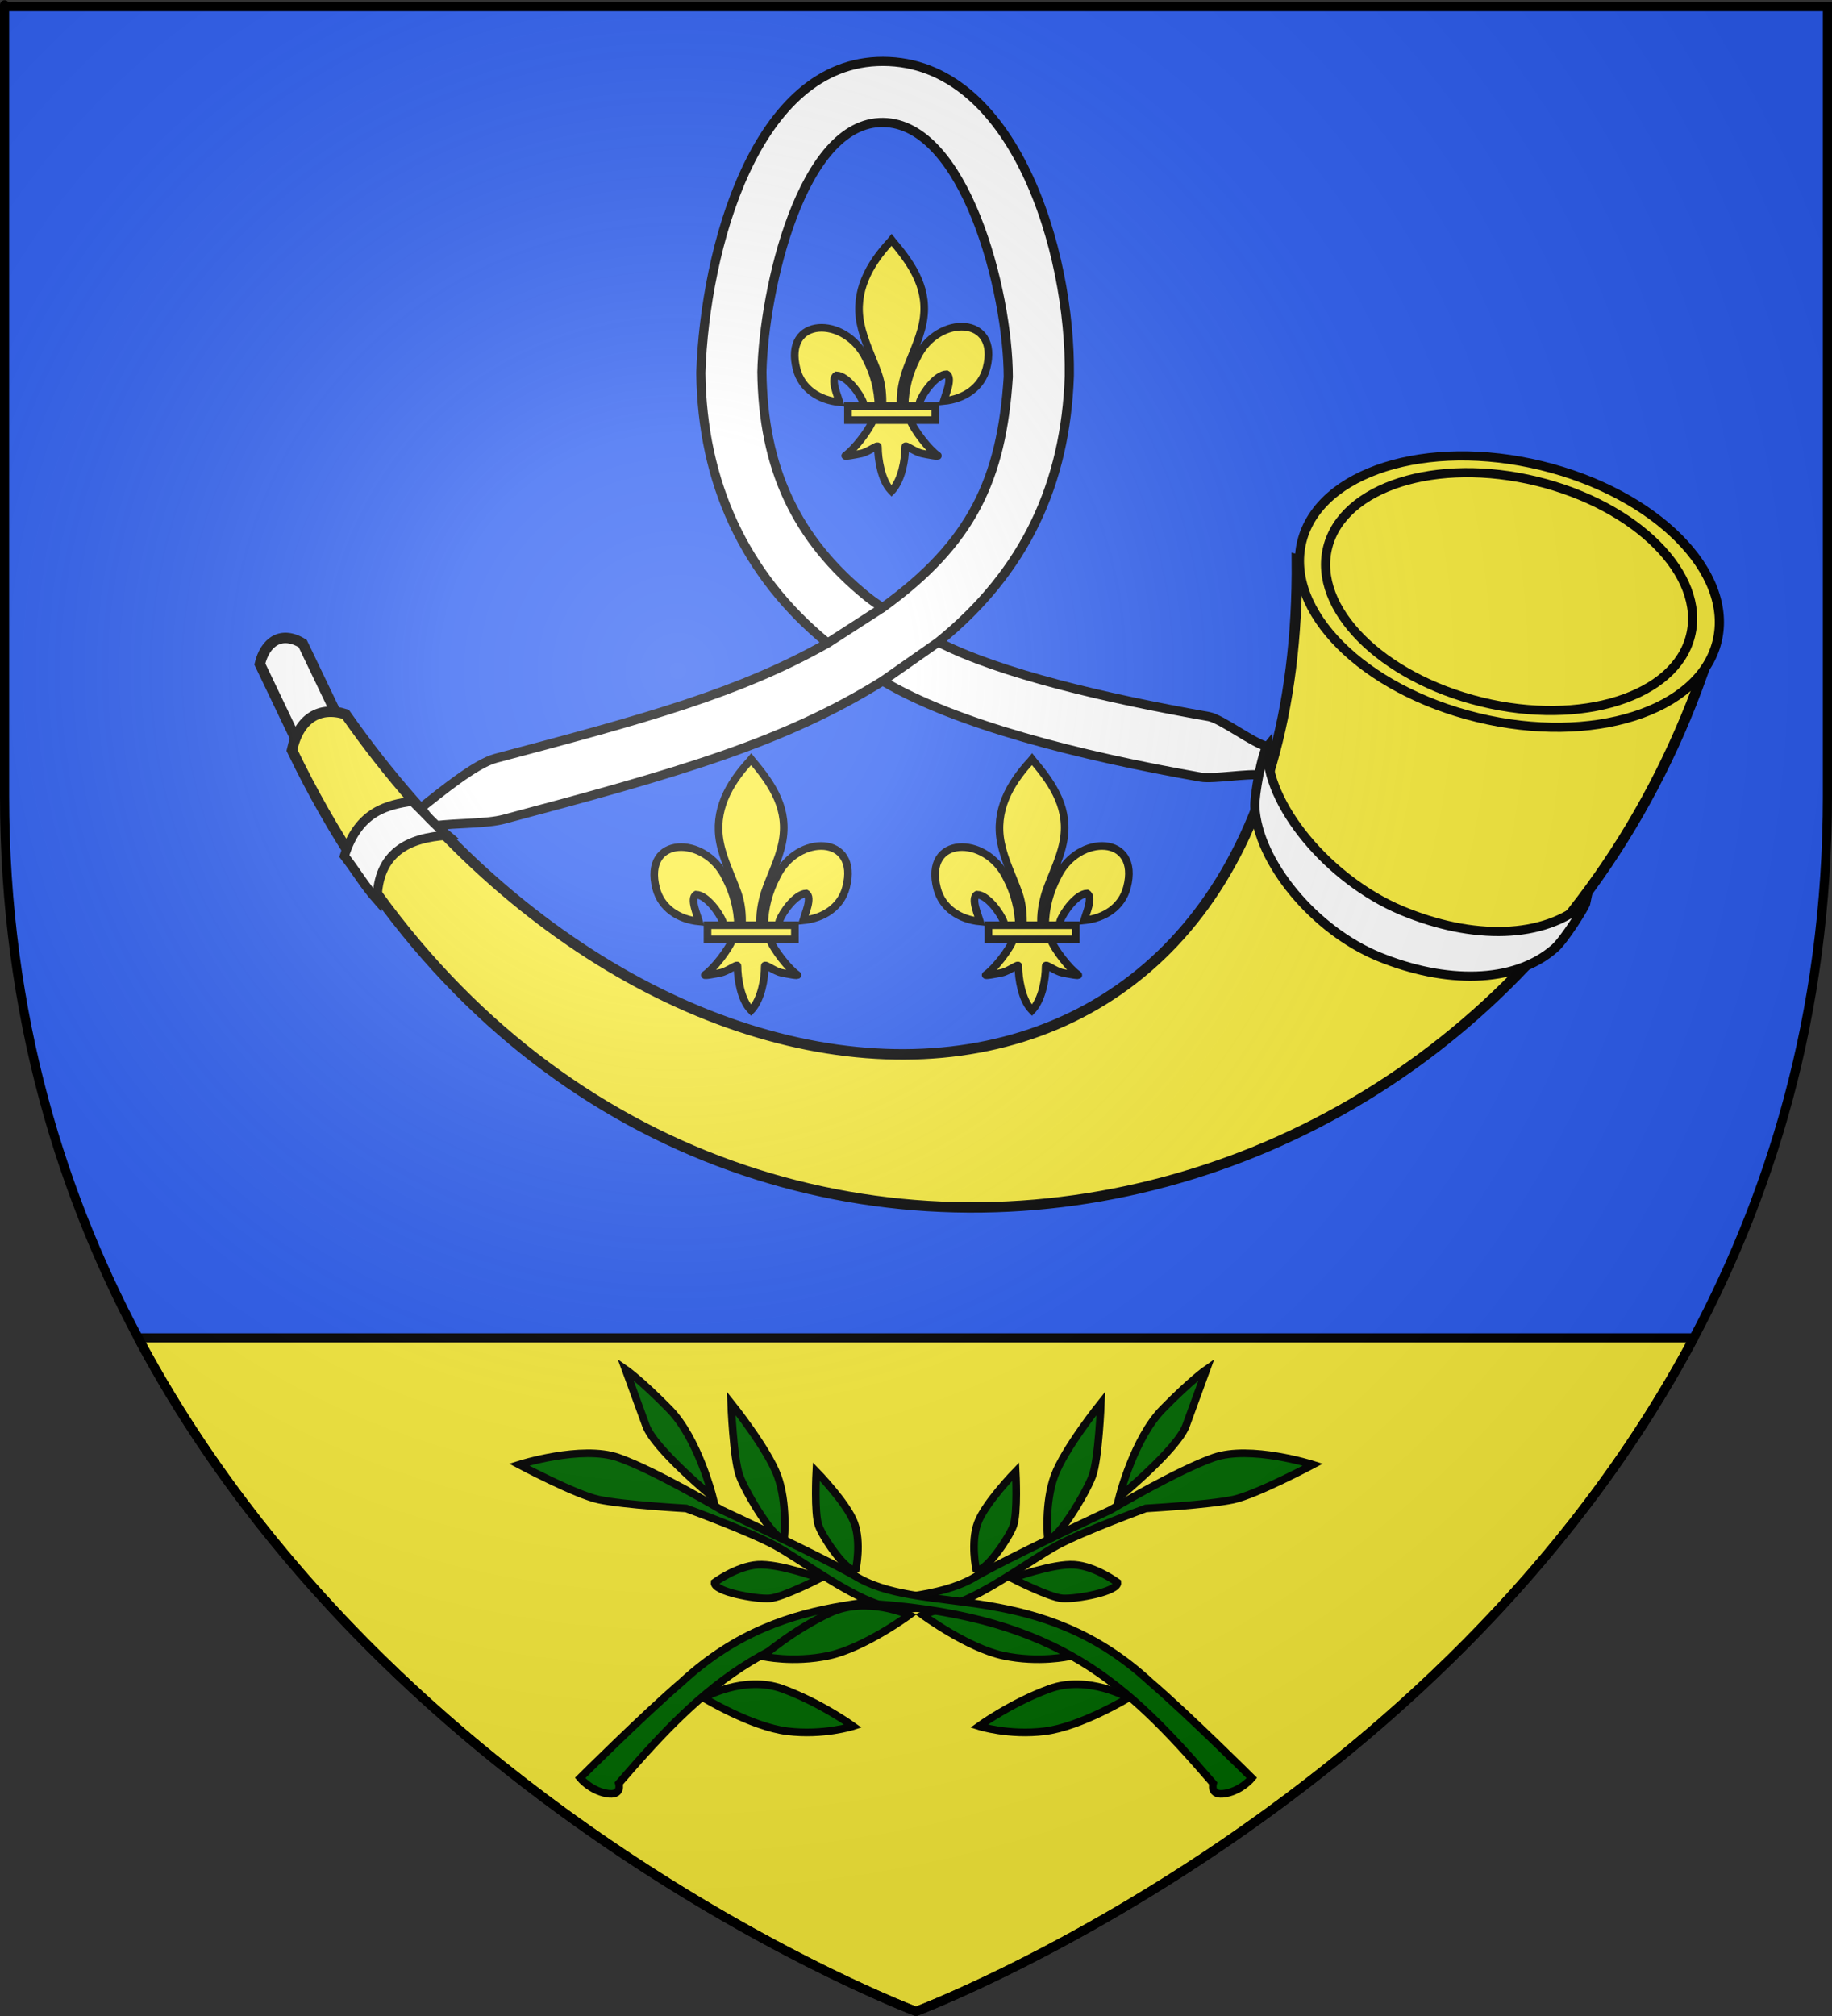
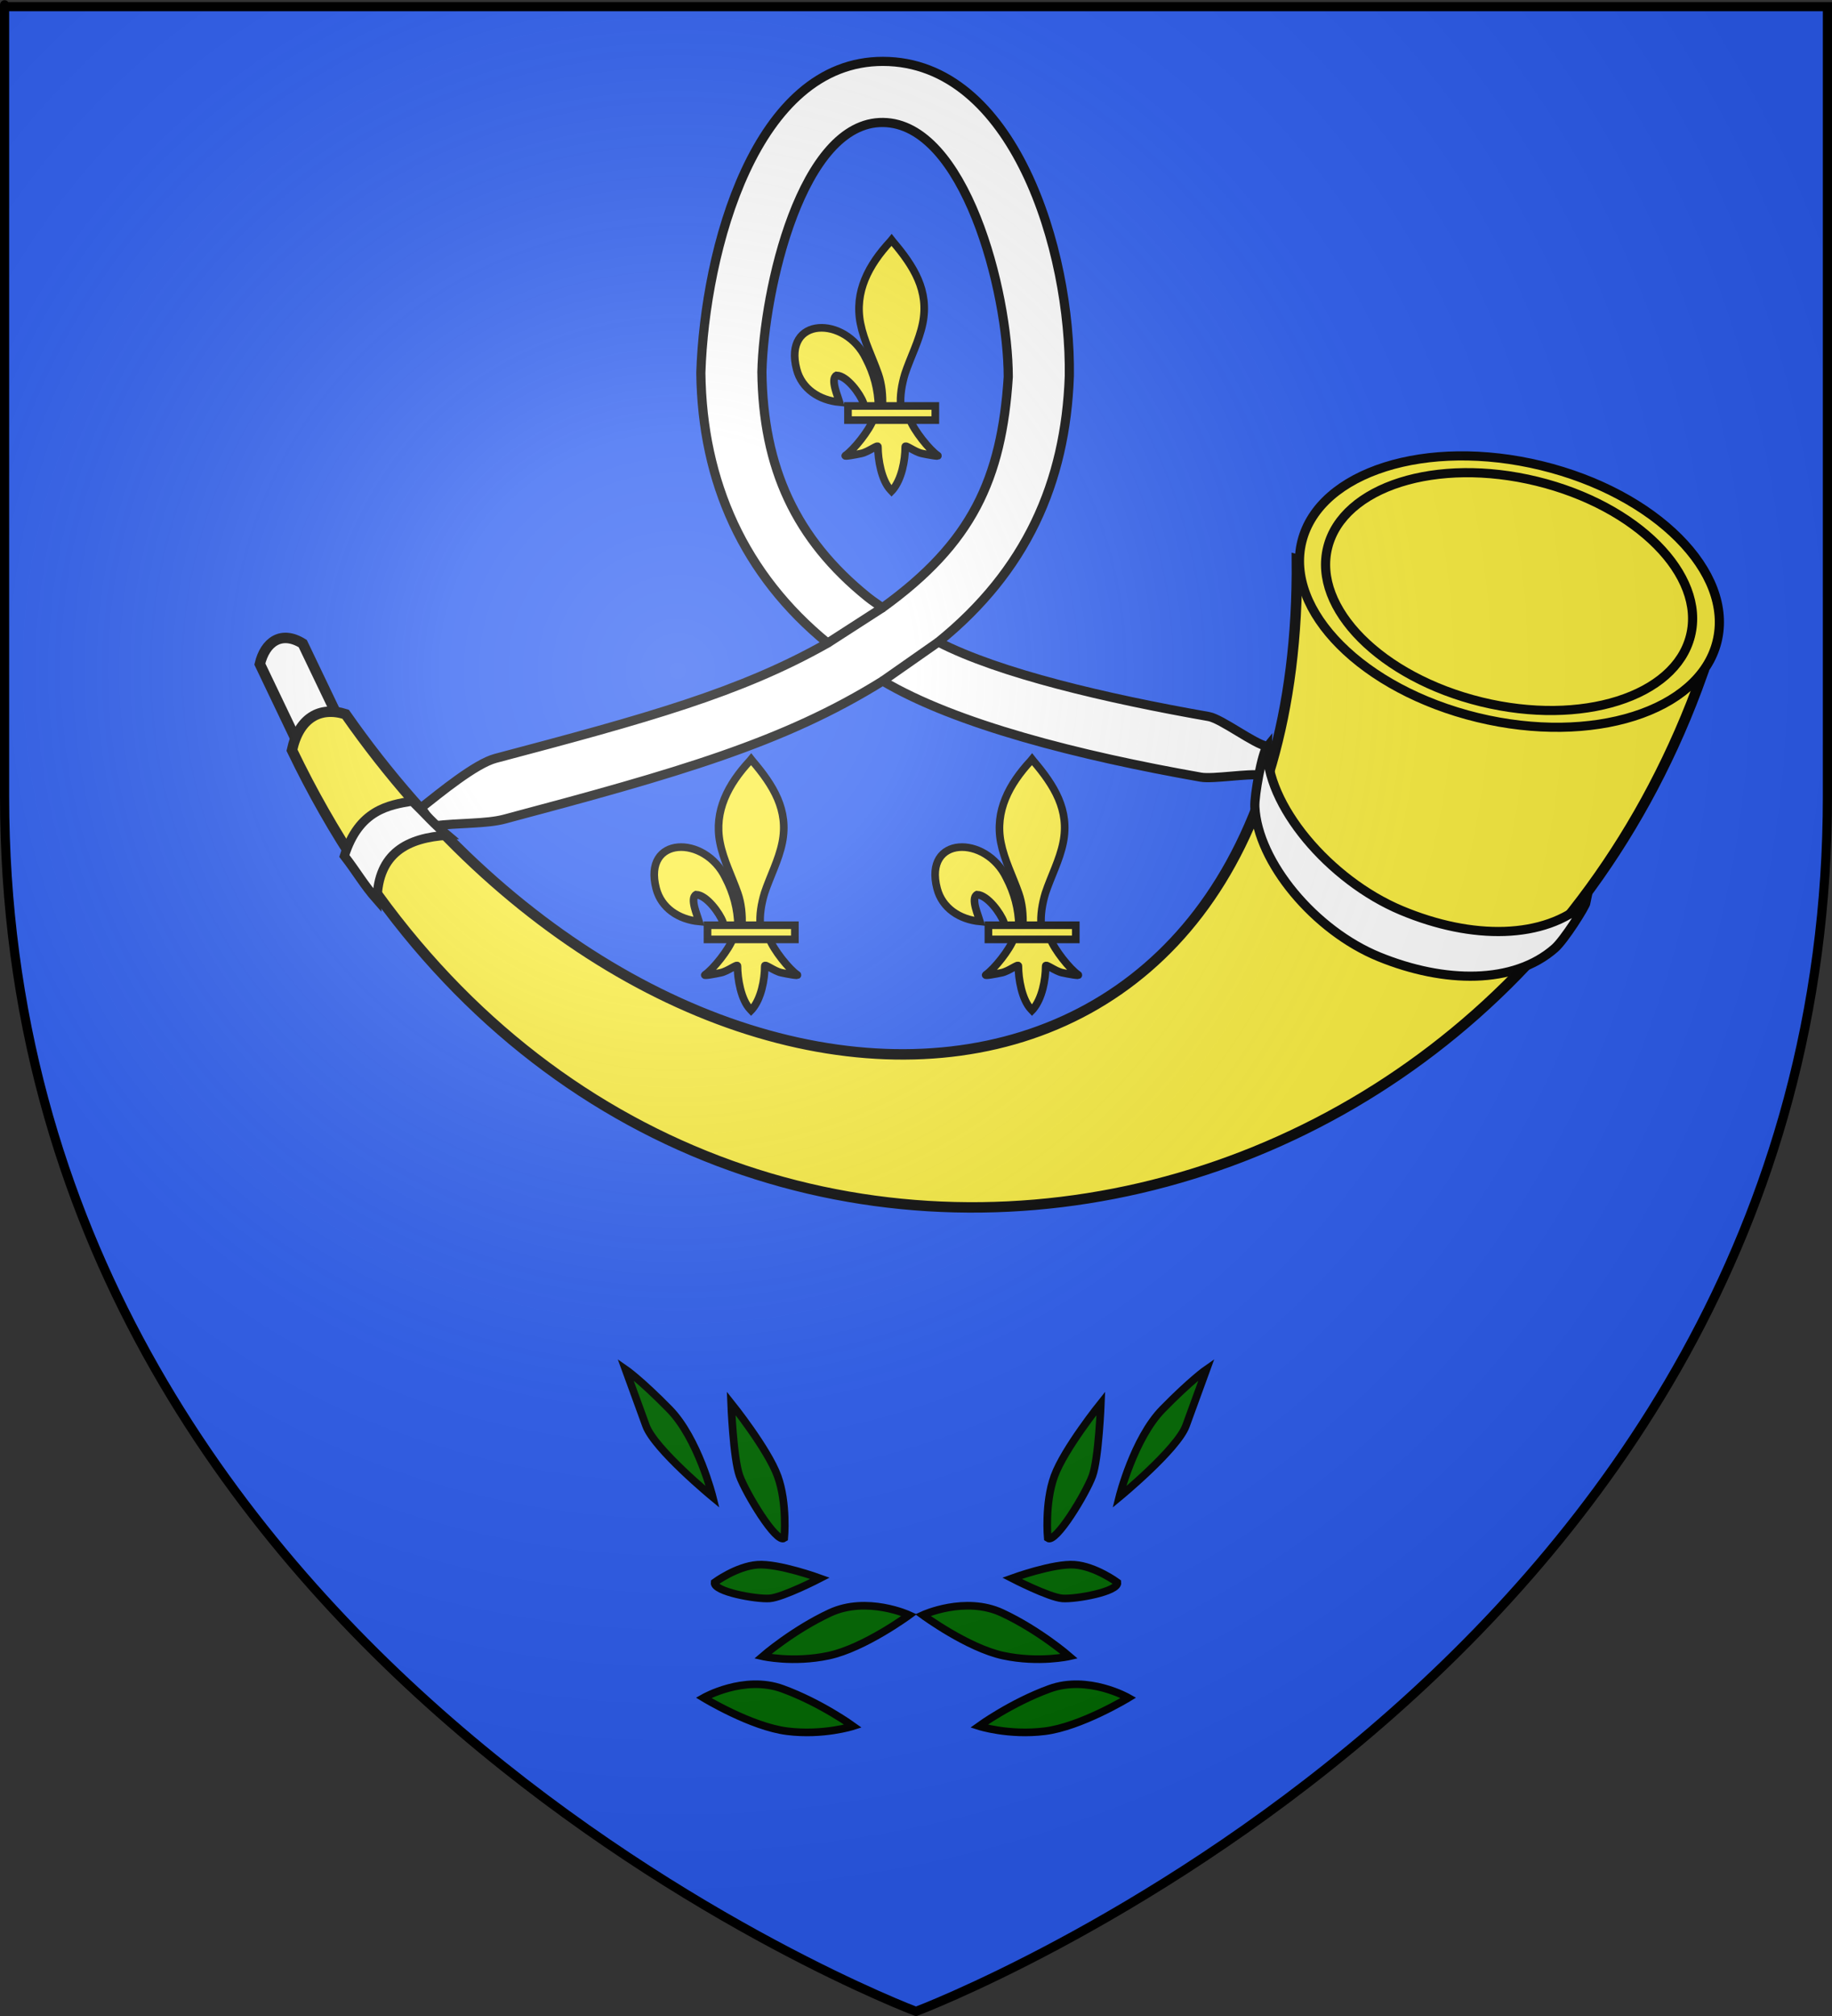
<svg xmlns="http://www.w3.org/2000/svg" xmlns:ns1="http://sodipodi.sourceforge.net/DTD/sodipodi-0.dtd" xmlns:ns2="http://www.inkscape.org/namespaces/inkscape" xmlns:xlink="http://www.w3.org/1999/xlink" height="660" width="600" version="1.0" id="svg2" ns1:version="0.32" ns2:version="0.46" ns1:docname="Blason ville fr Coursegoules (Alpes-Maritimes).svg" ns1:docbase="D:\Mes documents\Renaud-Notre Lapin" ns2:export-filename="/Users/olivier/Desktop/Blason Rouge/Blason_Vide_3D.png" ns2:export-xdpi="144" ns2:export-ydpi="144" ns2:output_extension="org.inkscape.output.svg.inkscape">
  <rect width="100%" height="100%" fill="#333333" stroke="none" />
  <ns1:namedview ns2:window-height="975" ns2:window-width="1280" ns2:pageshadow="2" ns2:pageopacity="0.0" guidetolerance="10.0" gridtolerance="10.0" objecttolerance="10.0" borderopacity="1.0" bordercolor="#666666" pagecolor="#ffffff" id="base" showgrid="false" height="660px" ns2:zoom="1.1590904" ns2:cx="300.00013" ns2:cy="330.00014" ns2:window-x="-4" ns2:window-y="-4" ns2:current-layer="layer4" ns2:object-nodes="true" ns2:snap-global="true" />
  <desc id="desc4">Flag of Canton of Valais (Wallis)</desc>
  <defs id="defs6">
    <linearGradient id="linearGradient2893">
      <stop style="stop-color:white;stop-opacity:0.314;" offset="0" id="stop2895" />
      <stop id="stop2897" offset="0.19" style="stop-color:white;stop-opacity:0.251;" />
      <stop style="stop-color:#6b6b6b;stop-opacity:0.125;" offset="0.6" id="stop2901" />
      <stop style="stop-color:black;stop-opacity:0.125;" offset="1" id="stop2899" />
    </linearGradient>
    <radialGradient ns2:collect="always" xlink:href="#linearGradient2893" id="radialGradient3163" gradientUnits="userSpaceOnUse" gradientTransform="matrix(1.353,0,0,1.349,-77.629,-85.747)" cx="221.445" cy="226.331" fx="221.445" fy="226.331" r="300" />
  </defs>
  <g ns2:groupmode="layer" id="layer3" ns2:label="Fond écu" style="display:inline">
    <path id="path2855" style="fill:#2b5df2;fill-opacity:1;fill-rule:evenodd;stroke:none;stroke-width:1px;stroke-linecap:butt;stroke-linejoin:miter;stroke-opacity:1" d="M 300,658.5 C 300,658.5 598.5,546.18 598.5,260.728 C 598.5,-24.723 598.5,2.176 598.5,2.176 L 1.5,2.176 L 1.5,260.728 C 1.5,546.18 300,658.5 300,658.5 z " ns1:nodetypes="cccccc" />
-     <path style="opacity:1;fill:#fcef3c;fill-opacity:1;stroke:#000000;stroke-width:3;stroke-linejoin:round;stroke-miterlimit:4;stroke-dasharray:none;stroke-opacity:1" d="M 45.25 438 C 128.176 593.854 300 658.5 300 658.5 C 300 658.5 471.824 593.854 554.75 438 L 45.25 438 z " id="rect3089" />
    <g id="g4562" transform="matrix(0.752,0.274,-0.274,0.752,305.842,520.505)" style="stroke:#000000;stroke-width:3.125;stroke-miterlimit:4;stroke-dasharray:none;stroke-opacity:1">
-       <path style="fill:#006a00;fill-opacity:1;stroke:#000000;stroke-width:3.125;stroke-linecap:butt;stroke-miterlimit:4;stroke-dasharray:none;stroke-dashoffset:0;stroke-opacity:1" d="M -94.017,118.491 C -94.017,118.491 -90.665,122.96 -97.368,124.077 C -104.072,125.194 -109.658,121.843 -109.658,121.843 C -109.658,121.843 -94.128,88.685 -84.073,70.81 C -55.942,16.063 -7.464,13.685 13.124,-9.629 C 23.178,-21.918 56.695,-55.434 56.695,-55.434 C 56.695,-55.434 76.804,-80.013 89.093,-90.068 C 101.383,-100.123 128.196,-101.24 128.196,-101.24 C 128.196,-101.24 110.594,-81.72 102.5,-76.661 C 93.562,-71.075 70.101,-61.02 70.101,-61.02 C 70.101,-61.02 48.874,-43.145 41.054,-34.208 C 33.233,-25.27 20.944,-6.277 9.772,2.66 C -57.933,33.256 -74.92,68.166 -94.017,118.491 L -94.017,118.491 z" id="path4253" ns2:connector-curvature="0" ns1:nodetypes="csccccscscsccc" />
      <path style="fill:#006a00;fill-opacity:1;stroke:#000000;stroke-width:3.125;stroke-linecap:butt;stroke-miterlimit:4;stroke-dasharray:none;stroke-dashoffset:0;stroke-opacity:1" d="M 36.55,-35.845 C 36.55,-35.845 30.403,-48.78 30.403,-60.638 C 30.403,-72.495 38.086,-95.133 38.086,-95.133 C 38.086,-95.133 45.001,-73.573 45.001,-66.028 C 45.001,-58.482 40.391,-34.767 36.55,-35.845 z" id="path4255" ns2:connector-curvature="0" />
      <path style="fill:#006a00;fill-opacity:1;stroke:#000000;stroke-width:3.125;stroke-linecap:butt;stroke-miterlimit:4;stroke-dasharray:none;stroke-dashoffset:0;stroke-opacity:1" d="M 58.292,-61.637 C 58.292,-61.637 55.681,-86.169 62.642,-101.502 C 69.603,-116.835 73.954,-122.968 73.954,-122.968 C 73.954,-122.968 73.954,-108.657 73.954,-98.435 C 73.954,-88.213 58.292,-61.637 58.292,-61.637 z" id="path4257" ns2:connector-curvature="0" />
      <path style="fill:#006a00;fill-opacity:1;stroke:#000000;stroke-width:3.125;stroke-linecap:butt;stroke-miterlimit:4;stroke-dasharray:none;stroke-dashoffset:0;stroke-opacity:1" d="M -0.709,11.211 C -0.709,11.211 12.799,-2.187 29.493,-0.726 C 46.188,0.734 61.379,6.549 61.379,6.549 C 61.379,6.549 50.681,13.464 35.92,15.537 C 21.16,17.61 -0.709,11.211 -0.709,11.211 z" id="path4259" ns2:connector-curvature="0" ns1:nodetypes="cscsc" />
      <path style="fill:#006a00;fill-opacity:1;stroke:#000000;stroke-width:3.125;stroke-linecap:butt;stroke-miterlimit:4;stroke-dasharray:none;stroke-dashoffset:0;stroke-opacity:1" d="M -73.428,73.729 C -73.428,73.729 -61.138,59.206 -44.38,59.206 C -27.623,59.206 -11.982,63.674 -11.982,63.674 C -11.982,63.674 -22.036,71.495 -36.56,74.846 C -51.084,78.198 -73.428,73.729 -73.428,73.729 z" id="path4259-9" ns2:connector-curvature="0" ns1:nodetypes="cscsc" />
-       <path style="fill:#006a00;fill-opacity:1;stroke:#000000;stroke-width:3.125;stroke-linecap:butt;stroke-miterlimit:4;stroke-dasharray:none;stroke-dashoffset:0;stroke-opacity:1" d="M 13.419,-13.798 C 13.419,-13.798 7.484,-23.214 7.484,-31.845 C 7.484,-40.476 14.903,-56.953 14.903,-56.953 C 14.903,-56.953 21.581,-41.26 21.581,-35.768 C 21.581,-30.276 17.129,-13.014 13.419,-13.798 L 13.419,-13.798 z" id="path4255-4" ns2:connector-curvature="0" ns1:nodetypes="cscscc" />
      <path style="fill:#006a00;fill-opacity:1;stroke:#000000;stroke-width:3.125;stroke-linecap:butt;stroke-miterlimit:4;stroke-dasharray:none;stroke-dashoffset:0;stroke-opacity:1" d="M -85.344,27.861 C -85.344,27.861 -79.198,18.582 -71.328,15.036 C -63.459,11.49 -45.389,11.486 -45.389,11.486 C -45.389,11.486 -56.953,24.02 -61.961,26.276 C -66.968,28.533 -84.535,31.566 -85.344,27.861 L -85.344,27.861 z" id="path4255-4-4" ns2:connector-curvature="0" ns1:nodetypes="cscscc" />
    </g>
    <use x="0" y="0" xlink:href="#g4562" id="use4572" transform="matrix(-1,0,0,1,599.999,0)" width="600" height="660" />
  </g>
  <g ns2:groupmode="layer" id="layer4" ns2:label="Meubles">
    <g id="g4609">
      <g transform="matrix(0.893,-0.325,0.325,0.893,-649.535,354.819)" id="g3879" style="display:inline">
        <path ns1:nodetypes="ccccc" id="path3087" style="fill:#ffffff;fill-opacity:1;fill-rule:evenodd;stroke:#000000;stroke-width:3.6;stroke-linejoin:miter;stroke-miterlimit:4;stroke-dasharray:none;stroke-opacity:1" d="M 792.198,126.918 L 795.054,156.102 L 778.852,158.904 L 775.898,128.491 C 780.171,121.979 786.811,120.06 792.198,126.918 z" />
        <path ns1:nodetypes="ccccc" id="path3075" style="fill:#fcef3c;fill-opacity:1;fill-rule:evenodd;stroke:#000000;stroke-width:3.6;stroke-linecap:butt;stroke-linejoin:miter;stroke-miterlimit:4;stroke-dasharray:none;stroke-opacity:1" d="M 1124.058,216.891 C 1053.088,417.611 850.591,353.02 797.753,154.844 C 790.418,149.165 782.2,150.562 776.154,160.162 C 801.681,417.746 1093.938,481.255 1241.916,301.748 L 1124.058,216.891 z" />
        <path ns1:nodetypes="cscsc" id="path3077" style="fill:#fcef3c;fill-opacity:1;fill-rule:evenodd;stroke:#000000;stroke-width:3.158;stroke-linejoin:miter;stroke-miterlimit:4;stroke-dasharray:none;stroke-opacity:1" d="M 1127.85,211.562 C 1113.96,232.012 1130.136,266.844 1163.979,289.357 C 1197.821,311.87 1236.511,313.535 1250.389,293.077 C 1264.279,272.627 1248.102,237.794 1214.26,215.281 C 1180.417,192.769 1141.728,191.103 1127.85,211.562 z" />
        <path ns1:nodetypes="cscsc" id="path3079" style="fill:#fcef3c;fill-opacity:1;fill-rule:evenodd;stroke:#000000;stroke-width:3.158;stroke-linejoin:miter;stroke-miterlimit:4;stroke-dasharray:none;stroke-opacity:1" d="M 1135.484,216.569 C 1123.349,234.488 1137.482,265.01 1167.048,284.737 C 1196.614,304.464 1230.414,305.923 1242.538,287.996 C 1254.673,270.077 1240.541,239.555 1210.975,219.828 C 1181.409,200.101 1147.608,198.642 1135.484,216.569 z" />
      </g>
      <path ns1:nodetypes="cccsccscsccscczcccscz" id="path4144" d="M 289.188,20.094 C 247.328,20.015 230.861,81.71 229.531,122.031 C 229.947,158.016 243.842,188.323 271.062,210.531 C 242.41,226.752 211.822,235.18 162.286,248.278 C 155.733,250.011 144.165,259.521 137.913,264.457 L 142.066,270.386 C 150.115,269.363 159.246,269.751 165.128,268.187 C 221.916,253.086 256.714,243.129 289.094,222.938 C 312.961,237.14 353.514,247.421 393.291,254.431 C 397.27,255.133 408.915,253.132 412.861,253.768 L 415.037,244.345 C 410.91,243.68 400.07,235.32 395.871,234.583 C 362.207,228.67 327.229,220.462 307.312,210.188 C 335.985,186.998 348.992,158.089 350.219,123.094 C 350.784,81.92 331.993,20.175 289.188,20.094 z M 289.219,40.094 C 315.912,40.415 330.164,95.084 330.219,123.406 C 328.054,156.942 318.286,177.855 289,198.969 C 287.386,197.798 285.659,196.68 284.156,195.469 C 260.705,176.572 249.895,153.249 249.531,121.781 C 250.149,94.853 262.531,39.773 289.219,40.094 z" style="fill:#ffffff;fill-opacity:1;stroke:#000000;stroke-width:3;stroke-linejoin:round;stroke-miterlimit:4;stroke-dasharray:none;stroke-opacity:1;display:inline" />
      <path id="path4150" d="M 271.062,210.531 L 289,198.969" style="fill:#ffffff;fill-opacity:1;stroke:#000000;stroke-width:3;stroke-linejoin:round;stroke-miterlimit:4;stroke-dasharray:none;stroke-opacity:1;display:inline" />
      <path id="path4152" d="M 289.094,222.938 L 307.312,210.188" style="fill:#ffffff;fill-opacity:1;stroke:#000000;stroke-width:3;stroke-linejoin:round;stroke-miterlimit:4;stroke-dasharray:none;stroke-opacity:1;display:inline" />
      <path ns1:nodetypes="ccccc" d="M 134.993,262.264 C 139.45,266.589 141.955,269.643 146.523,273.448 C 133.61,274.27 123.796,279.168 123.489,294.602 C 119.171,289.705 116.928,285.589 112.784,280.231 C 117.531,265.065 127.409,263.543 134.993,262.264 z" style="fill:#ffffff;fill-opacity:1;fill-rule:evenodd;stroke:#000000;stroke-width:3;stroke-linecap:butt;stroke-linejoin:miter;stroke-miterlimit:4;stroke-dasharray:none;stroke-opacity:1;display:inline" id="path3083" />
      <path ns1:nodetypes="czcszsc" d="M 415.037,244.345 C 414.286,263.385 435.45,288.196 458.946,298.043 C 482.186,307.783 505.777,307.575 519.488,295.331 C 519.196,296.853 512.303,307.737 509.206,310.454 C 495.707,322.299 473.045,321.955 451.725,313.274 C 430.535,304.646 411.913,282.23 410.976,264.148 C 410.785,260.452 413.33,246.371 415.037,244.345 z" style="fill:#ffffff;fill-opacity:1;fill-rule:evenodd;stroke:#000000;stroke-width:3;stroke-linecap:butt;stroke-linejoin:miter;stroke-miterlimit:4;stroke-dasharray:none;stroke-opacity:1;display:inline" id="path3081" />
      <g style="display:inline;stroke:#000000;stroke-width:2.5;stroke-miterlimit:4;stroke-dasharray:none;stroke-opacity:1" transform="translate(-795.514,0)" id="g4129">
-         <path ns1:nodetypes="ccscscc" id="path1876" style="fill:#fcef3c;fill-opacity:1;fill-rule:evenodd;stroke:#000000;stroke-width:2.5;stroke-linecap:butt;stroke-linejoin:miter;stroke-miterlimit:4;stroke-dasharray:none;stroke-opacity:1;display:inline" d="M 1045.791,302.714 C 1045.919,297.138 1047.298,291.956 1049.867,287.044 C 1056.591,272.898 1077.13,273.236 1072.602,290.537 C 1070.934,296.913 1065.266,300.66 1058.534,301.303 C 1059.02,299.623 1061.693,293.684 1059.535,292.522 C 1056.084,292.653 1051.8,298.616 1050.769,301.459 C 1050.621,301.868 1050.662,302.339 1050.496,302.741" />
        <path ns1:nodetypes="ccscscc" id="path1902" style="fill:#fcef3c;fill-opacity:1;fill-rule:evenodd;stroke:#000000;stroke-width:2.5;stroke-linecap:butt;stroke-linejoin:miter;stroke-miterlimit:4;stroke-dasharray:none;stroke-opacity:1" d="M 1037.237,303.083 C 1037.109,297.507 1035.73,292.324 1033.161,287.413 C 1026.437,273.266 1005.898,273.604 1010.426,290.906 C 1012.094,297.282 1017.762,301.029 1024.495,301.671 C 1024.009,299.992 1021.336,294.053 1023.493,292.891 C 1026.944,293.021 1031.228,298.984 1032.259,301.828 C 1032.408,302.236 1032.366,302.708 1032.532,303.11" />
        <path ns1:nodetypes="csccccsccc" id="path3734" style="fill:#fcef3c;fill-opacity:1;fill-rule:nonzero;stroke:#000000;stroke-width:2.5;stroke-linecap:butt;stroke-linejoin:miter;stroke-miterlimit:4;stroke-dasharray:none;stroke-opacity:1" d="M 1041.117,249.06 C 1034.032,256.697 1029.276,265.527 1031.326,275.883 C 1032.458,281.597 1035.2,286.888 1037.134,292.392 C 1038.343,295.846 1038.653,299.453 1038.509,303.083 L 1044.52,303.083 C 1044.232,299.426 1044.862,295.883 1045.895,292.392 C 1047.738,286.854 1050.541,281.601 1051.703,275.883 C 1053.874,265.193 1048.777,257.131 1041.944,249.094 L 1041.526,248.561 L 1041.117,249.06 z" />
        <path ns1:nodetypes="cssscccssscc" id="path6395" style="fill:#fcef3c;fill-opacity:1;fill-rule:evenodd;stroke:#000000;stroke-width:2.5;stroke-linecap:butt;stroke-linejoin:miter;stroke-miterlimit:4;stroke-dasharray:none;stroke-opacity:1" d="M 1035.511,307.315 C 1034.255,310.837 1029.131,317.287 1026.41,319.125 C 1025.704,319.602 1029.784,318.851 1031.61,318.45 C 1034.006,317.925 1037.12,315.372 1037.047,316.273 C 1037.04,320.399 1038.2,327.282 1041.224,330.445 L 1041.51,330.75 L 1041.806,330.445 C 1044.828,326.92 1045.967,320.722 1045.982,316.273 C 1045.909,315.372 1049.023,317.925 1051.419,318.45 C 1053.245,318.851 1057.325,319.602 1056.619,319.125 C 1053.898,317.287 1048.777,310.837 1047.521,307.315 L 1035.511,307.315 z" />
        <rect id="rect4623" style="fill:#fcef3c;fill-opacity:1;stroke:#000000;stroke-width:2.5;stroke-miterlimit:4;stroke-dasharray:none;stroke-opacity:1" y="302.904" x="1027.232" height="4.635" width="28.61" />
      </g>
      <use height="660" width="600" transform="translate(92,0)" id="use4138" xlink:href="#g4129" y="0" x="0" style="display:inline" />
      <use height="660" width="600" transform="translate(46,-170)" id="use4140" xlink:href="#g4129" y="0" x="0" style="display:inline" />
    </g>
  </g>
  <g ns2:groupmode="layer" id="layer2" ns2:label="Reflet final" ns1:insensitive="true">
    <path ns1:nodetypes="cccccc" d="M 300,658.5 C 300,658.5 598.5,546.18 598.5,260.728 C 598.5,-24.723 598.5,2.176 598.5,2.176 L 1.5,2.176 L 1.5,260.728 C 1.5,546.18 300,658.5 300,658.5 z " style="opacity:1;fill:url(#radialGradient3163);fill-opacity:1;fill-rule:evenodd;stroke:none;stroke-width:1px;stroke-linecap:butt;stroke-linejoin:miter;stroke-opacity:1" id="path2875" ns2:export-xdpi="144" ns2:export-ydpi="144" />
  </g>
  <g ns2:groupmode="layer" id="layer1" ns2:label="Contour final" ns1:insensitive="true">
    <path ns1:nodetypes="cccccc" d="M 300,658.5 C 300,658.5 1.5,546.18 1.5,260.728 C 1.5,-24.723 1.5,2.176 1.5,2.176 L 598.5,2.176 L 598.5,260.728 C 598.5,546.18 300,658.5 300,658.5 z " style="opacity:1;fill:none;fill-opacity:1;fill-rule:evenodd;stroke:#000000;stroke-width:3;stroke-linecap:butt;stroke-linejoin:miter;stroke-miterlimit:4;stroke-dasharray:none;stroke-opacity:1" id="path1411" ns2:export-xdpi="144" ns2:export-ydpi="144" />
  </g>
</svg>